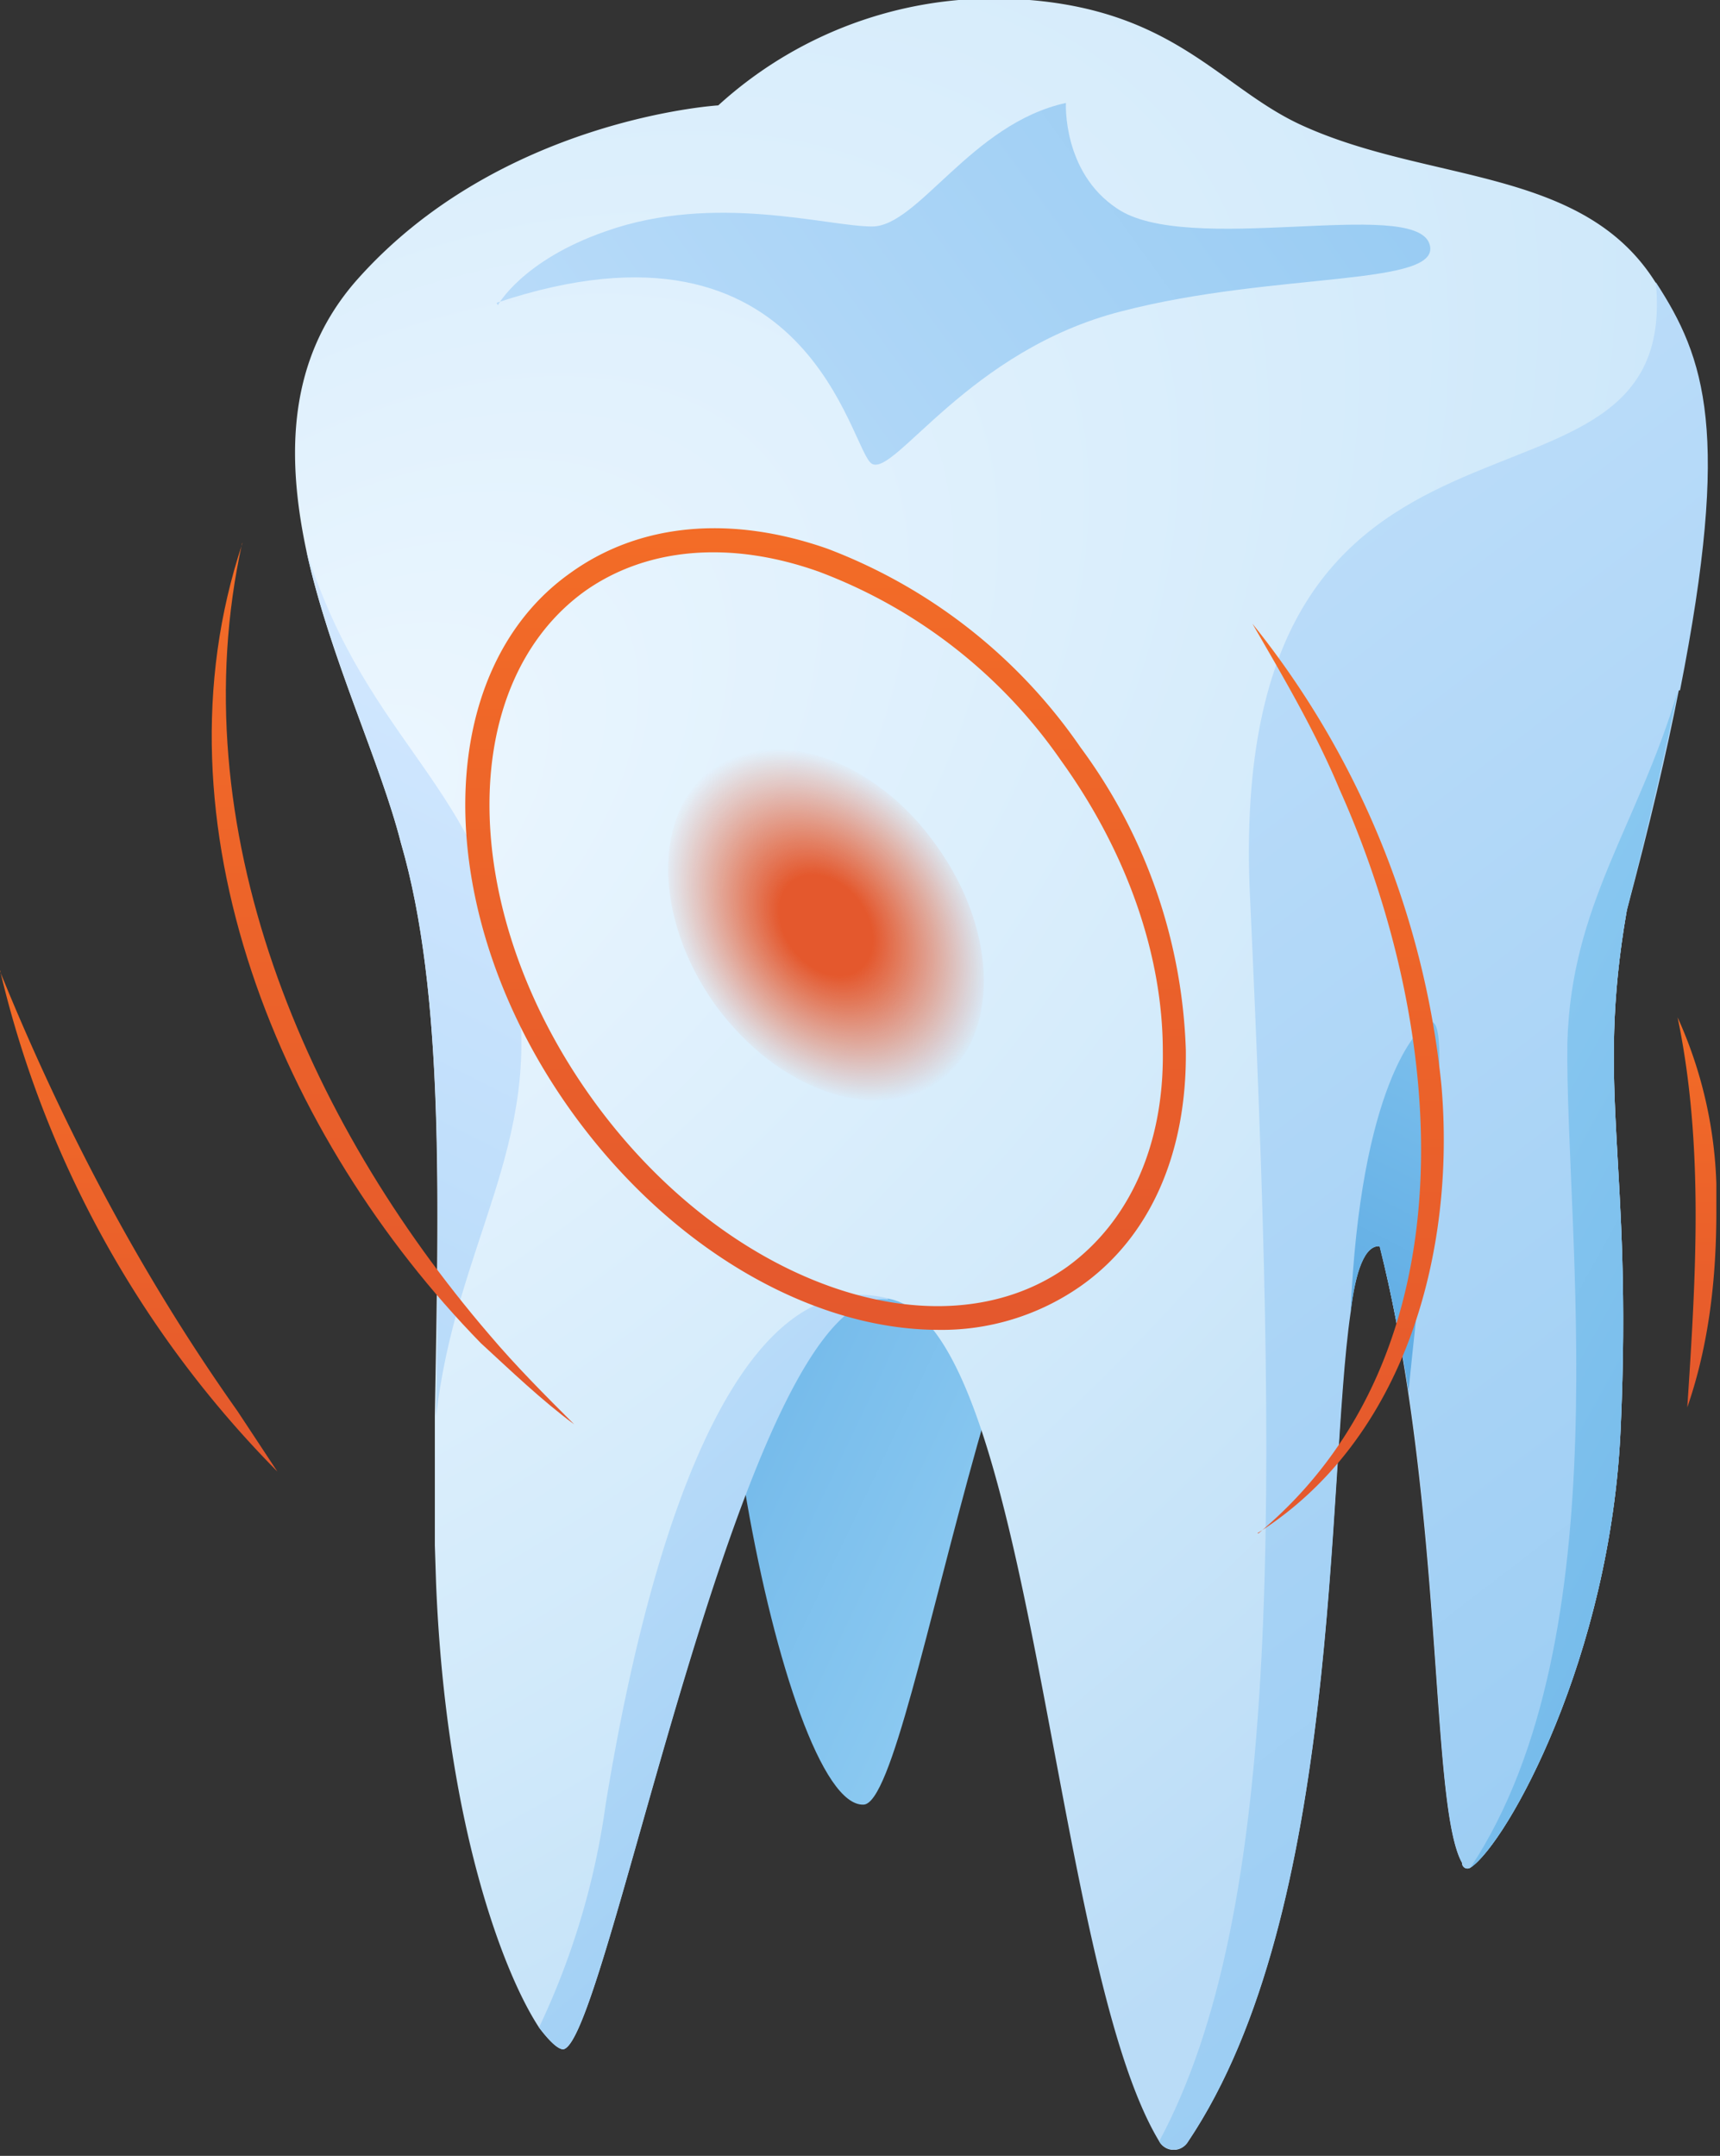
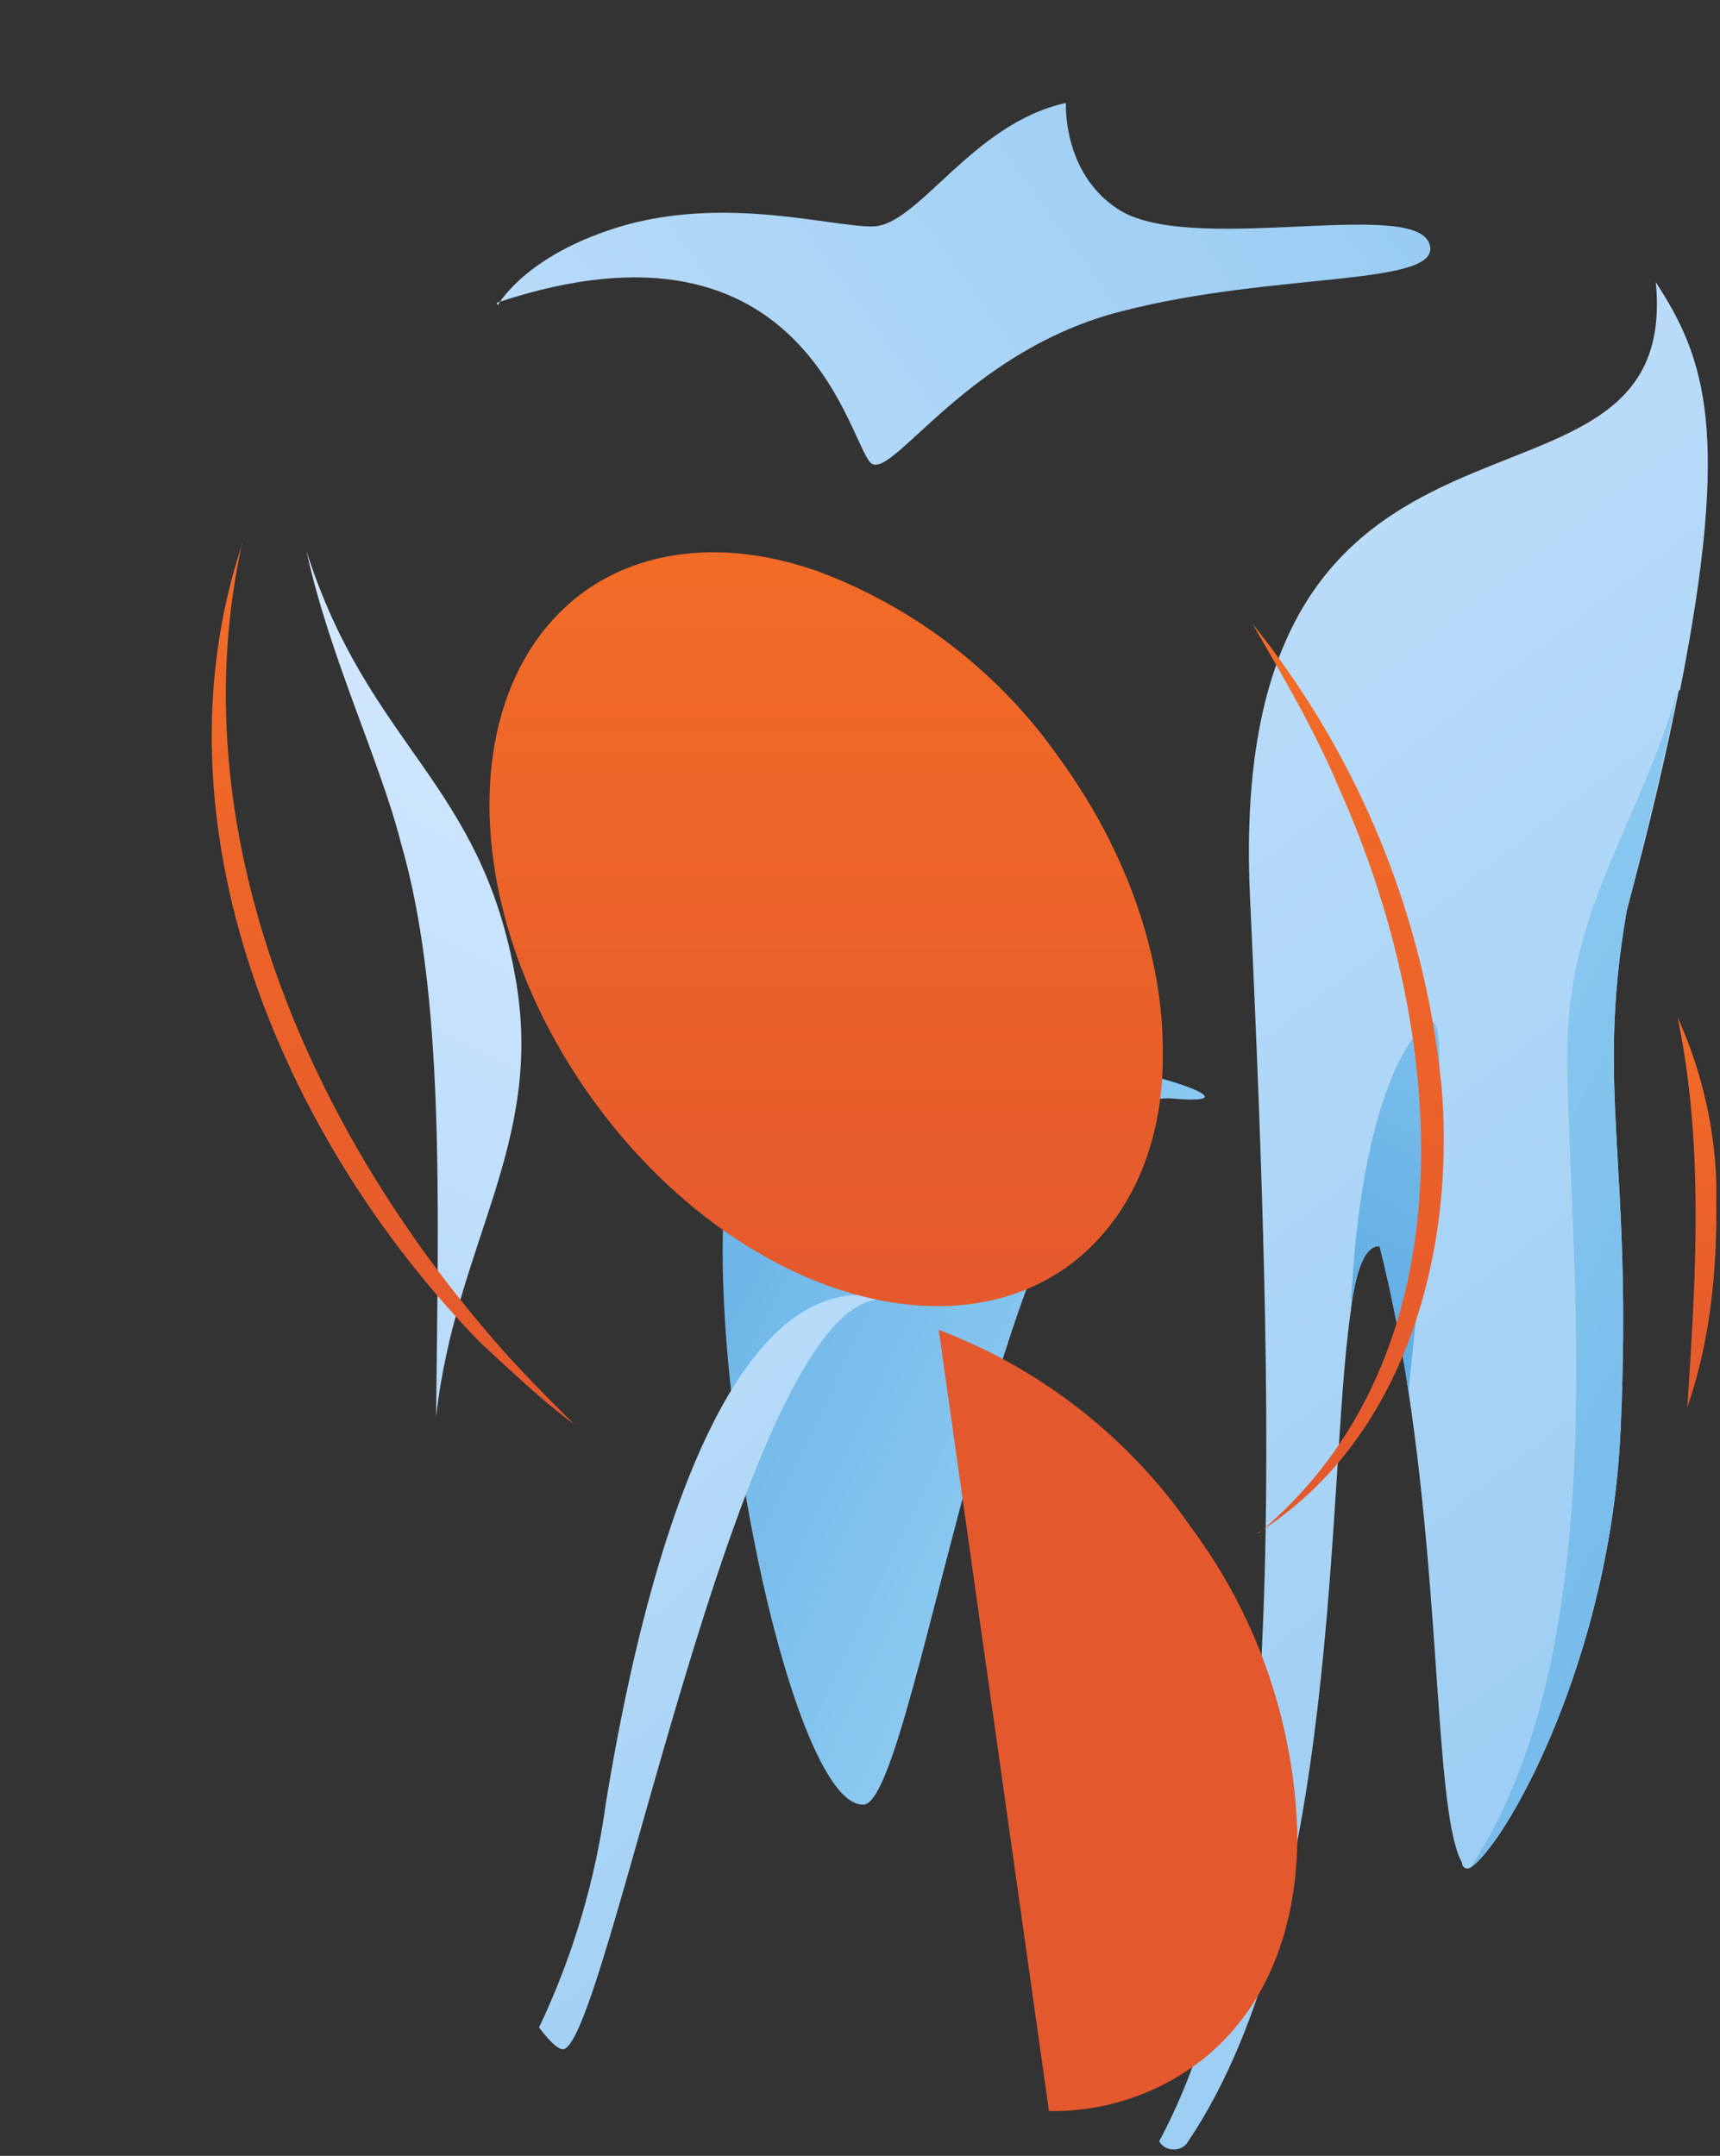
<svg xmlns="http://www.w3.org/2000/svg" width="142" height="178" fill="none">
  <rect width="100%" height="100%" fill="#333333" stroke="none" />
  <g clip-path="url(#a)">
    <path fill="url(#b)" d="M71.3 149c4.5-.2 12-59.5 25.5-58.3 13.6 1.2-29-10.8-35.1 0-6.1 10.8 2.8 58.6 9.6 58.3Z" />
-     <path fill="url(#c)" d="M134.3 75.2c-2.6 15 .5 20.6-.5 42.7-.8 18.9-9.4 34.3-12.4 36.3-.3.2-.7 0-.7-.4-2.7-4.8-1.4-29-6.8-51-6-.4.2 50.1-15.8 74-.6 1-1.9.9-2.4 0-9-14.9-10.4-67.8-22.5-69.6-11.7-1.7-23 61.5-26.7 62-.4 0-1.1-.6-2-1.8-2.9-4.4-7.7-16.8-8.5-36.7l-.1-3.1v-10.7c.3-17.8.8-35-2.8-47.3-1.7-6.7-5.9-15.4-7.8-24.1-1.7-8-1.5-15.8 4-22.2 11.8-13.5 30-14.6 30-14.6A33.8 33.8 0 0 1 85 0c12.2 1 15.9 7.4 22.6 10.4 10.4 4.7 23 3.4 29 12.8 5.2 7.9 7 15.3-2.3 51.9Z" />
    <path fill="url(#d)" d="M41 25C67 16.3 70.2 37.4 72 38.3c1.9 1 8-9.4 20.6-12.6 12.7-3.3 26.7-2 25.4-5.6-1.4-3.8-20 1.1-25.8-2.9-4.5-3-4.2-8.7-4.2-8.7-7.8 1.7-12.2 10.2-16 10.2-3.7 0-13-2.8-22 .4-6.9 2.4-8.9 6.1-8.9 6.1Z" />
    <path fill="url(#e)" d="M138.6 57c-1 5.1-2.4 11.1-4.3 18.2-2.6 15 .5 20.6-.5 42.7-.8 18.9-9.4 34.3-12.4 36.3-.3.2-.7 0-.7-.4-2.2-4-1.7-20.8-4.4-38.8-.6-4-1.4-8.1-2.4-12.1-1.2-.1-2 2-2.4 5.5-2 13.8-.7 49.5-13.4 68.4-.5.9-1.9.9-2.4 0 10.2-19 9.8-53 7.5-102.7-2.2-46.5 35.7-28.1 33.5-50.8 4.1 6.3 6.2 12.4 2 33.7h-.1Z" />
    <path fill="url(#f)" d="M33.1 69.6c-1.7-6.7-5.9-15.4-7.8-24.1 5.2 16.3 14.5 19 17.3 35.5 2.3 13.5-5 21.7-6.6 36 .2-18 .7-35-2.9-47.4Z" />
    <path fill="url(#g)" d="M116.3 114.8v.2c-.6-4-1.4-8.1-2.4-12.1-1.2-.1-2 2-2.4 5.5.8-18.7 5.5-23.6 6.5-24 2-.8 0 13.6-1.7 30.3Z" />
    <path fill="url(#h)" d="M134.3 75.2c-2.6 15 .5 20.6-.5 42.7-.8 18.9-9.4 34.3-12.4 36.3 12.6-19 7.8-52.9 8-68.1.3-11.4 5.8-17.9 9.1-29-1 5-2.4 11-4.2 18.1Z" />
    <path fill="url(#i)" d="M73.3 107.3c-11.8-1.7-23.1 61.4-26.8 61.9-.4 0-1-.5-2-1.8A63 63 0 0 0 50 149c4.1-25.2 11.7-44.7 23.3-41.8Z" />
    <path fill="url(#j)" d="M77.5 89.3c5-3.6 5-12.3-.2-19.5-5-7.1-13.3-10-18.4-6.4-5 3.6-5 12.3.1 19.5 5.2 7.2 13.4 10 18.5 6.4Z" />
-     <path fill="url(#k)" d="M77.5 109.8c-10.4 0-22.1-6.6-30.3-18-11.7-16.3-11.7-36.3-.1-44.5 5.7-4.1 13.2-4.8 21.2-2a44.5 44.5 0 0 1 20.9 16.4 44.4 44.4 0 0 1 8.7 25c.1 8.6-3 15.5-8.7 19.5a20 20 0 0 1-11.8 3.6ZM48.8 90.6c11 15.4 28.6 21.6 39.3 14 5.1-3.7 8-10 7.9-17.8 0-8-3-16.5-8.4-24a42.5 42.5 0 0 0-20-15.6c-7.3-2.6-14.2-2-19.3 1.6-10.7 7.7-10.5 26.4.5 41.8Z" />
+     <path fill="url(#k)" d="M77.5 109.8a44.5 44.5 0 0 1 20.9 16.4 44.4 44.4 0 0 1 8.7 25c.1 8.6-3 15.5-8.7 19.5a20 20 0 0 1-11.8 3.6ZM48.8 90.6c11 15.4 28.6 21.6 39.3 14 5.1-3.7 8-10 7.9-17.8 0-8-3-16.5-8.4-24a42.5 42.5 0 0 0-20-15.6c-7.3-2.6-14.2-2-19.3 1.6-10.7 7.7-10.5 26.4.5 41.8Z" />
    <path fill="url(#l)" d="M20 44.8c-5.2 23.5 5.2 47.7 20.4 65.4 2.2 2.6 4.6 5 7 7.4-2.7-2-5.2-4.4-7.7-6.7C23.2 94 12.3 68 20 44.9Z" />
-     <path fill="url(#m)" d="M0 80.2c5.2 12.8 11.6 25 19.6 36.3l3.3 5A87.3 87.3 0 0 1 0 80.1Z" />
    <path fill="url(#n)" d="M139.3 116.2c.7-10.7 1.4-21.6-.8-32.2a36 36 0 0 1 3.2 16c0 5.5-.6 11-2.4 16.2Z" />
    <path fill="url(#o)" d="M103.9 126.6c18-15 15.4-42 6.7-61.4-2-4.8-4.6-9.2-7.2-13.7A72.4 72.4 0 0 1 119 89.6c1.2 13.8-3 29.3-15.2 37Z" />
  </g>
  <defs>
    <linearGradient id="b" x1="86.3" x2="43.1" y1="120.2" y2="99.6" gradientUnits="userSpaceOnUse">
      <stop stop-color="#8BC9F1" />
      <stop offset="1" stop-color="#5DABE3" />
    </linearGradient>
    <linearGradient id="d" x1="172.9" x2="7.3" y1="-44.8" y2="74.7" gradientUnits="userSpaceOnUse">
      <stop stop-color="#72B9EA" />
      <stop offset="1" stop-color="#D3E8FF" />
    </linearGradient>
    <linearGradient id="e" x1="230.1" x2="37.1" y1="248.2" y2="-2.9" gradientUnits="userSpaceOnUse">
      <stop stop-color="#72B9EA" />
      <stop offset="1" stop-color="#D3E8FF" />
    </linearGradient>
    <linearGradient id="f" x1="-49" x2="44.1" y1="239.6" y2="54.5" gradientUnits="userSpaceOnUse">
      <stop stop-color="#72B9EA" />
      <stop offset="1" stop-color="#D3E8FF" />
    </linearGradient>
    <linearGradient id="g" x1="129.2" x2="110.5" y1="75.1" y2="111.9" gradientUnits="userSpaceOnUse">
      <stop stop-color="#8BC9F1" />
      <stop offset="1" stop-color="#5DABE3" />
    </linearGradient>
    <linearGradient id="h" x1="111.8" x2="187.2" y1="95.6" y2="137.3" gradientUnits="userSpaceOnUse">
      <stop stop-color="#8BC9F1" />
      <stop offset="1" stop-color="#5DABE3" />
    </linearGradient>
    <linearGradient id="i" x1="119.1" x2="19.9" y1="205.4" y2="93.3" gradientUnits="userSpaceOnUse">
      <stop stop-color="#72B9EA" />
      <stop offset="1" stop-color="#D3E8FF" />
    </linearGradient>
    <linearGradient id="k" x1="68.2" x2="68.2" y1="43.6" y2="109.8" gradientUnits="userSpaceOnUse">
      <stop stop-color="#F36C27" />
      <stop offset="1" stop-color="#E4582D" />
    </linearGradient>
    <linearGradient id="l" x1="32.5" x2="32.5" y1="44.8" y2="117.6" gradientUnits="userSpaceOnUse">
      <stop stop-color="#F36C27" />
      <stop offset="1" stop-color="#E4582D" />
    </linearGradient>
    <linearGradient id="m" x1="11.4" x2="11.4" y1="80.2" y2="121.4" gradientUnits="userSpaceOnUse">
      <stop stop-color="#F36C27" />
      <stop offset="1" stop-color="#E4582D" />
    </linearGradient>
    <linearGradient id="n" x1="140.1" x2="140.1" y1="84" y2="116.2" gradientUnits="userSpaceOnUse">
      <stop stop-color="#F36C27" />
      <stop offset="1" stop-color="#E4582D" />
    </linearGradient>
    <linearGradient id="o" x1="111.3" x2="111.3" y1="51.5" y2="126.6" gradientUnits="userSpaceOnUse">
      <stop stop-color="#F36C27" />
      <stop offset="1" stop-color="#E4582D" />
    </linearGradient>
    <radialGradient id="c" cx="0" cy="0" r="1" gradientTransform="rotate(50 -59.7 62.5) scale(120 205.6)" gradientUnits="userSpaceOnUse">
      <stop offset="0" stop-color="#EDF7FF" />
      <stop offset=".6" stop-color="#D0E9FA" />
      <stop offset="1" stop-color="#BADCF7" />
    </radialGradient>
    <radialGradient id="j" cx="0" cy="0" r="1" gradientTransform="matrix(-13.3 10.3 -14 -18.1 68.2 76.4)" gradientUnits="userSpaceOnUse">
      <stop offset=".2" stop-color="#E4582D" />
      <stop offset=".7" stop-color="#E4582D" stop-opacity="0" />
    </radialGradient>
    <clipPath id="a">
      <path fill="#fff" d="M0 0h141.7v177.5H0z" />
    </clipPath>
  </defs>
</svg>